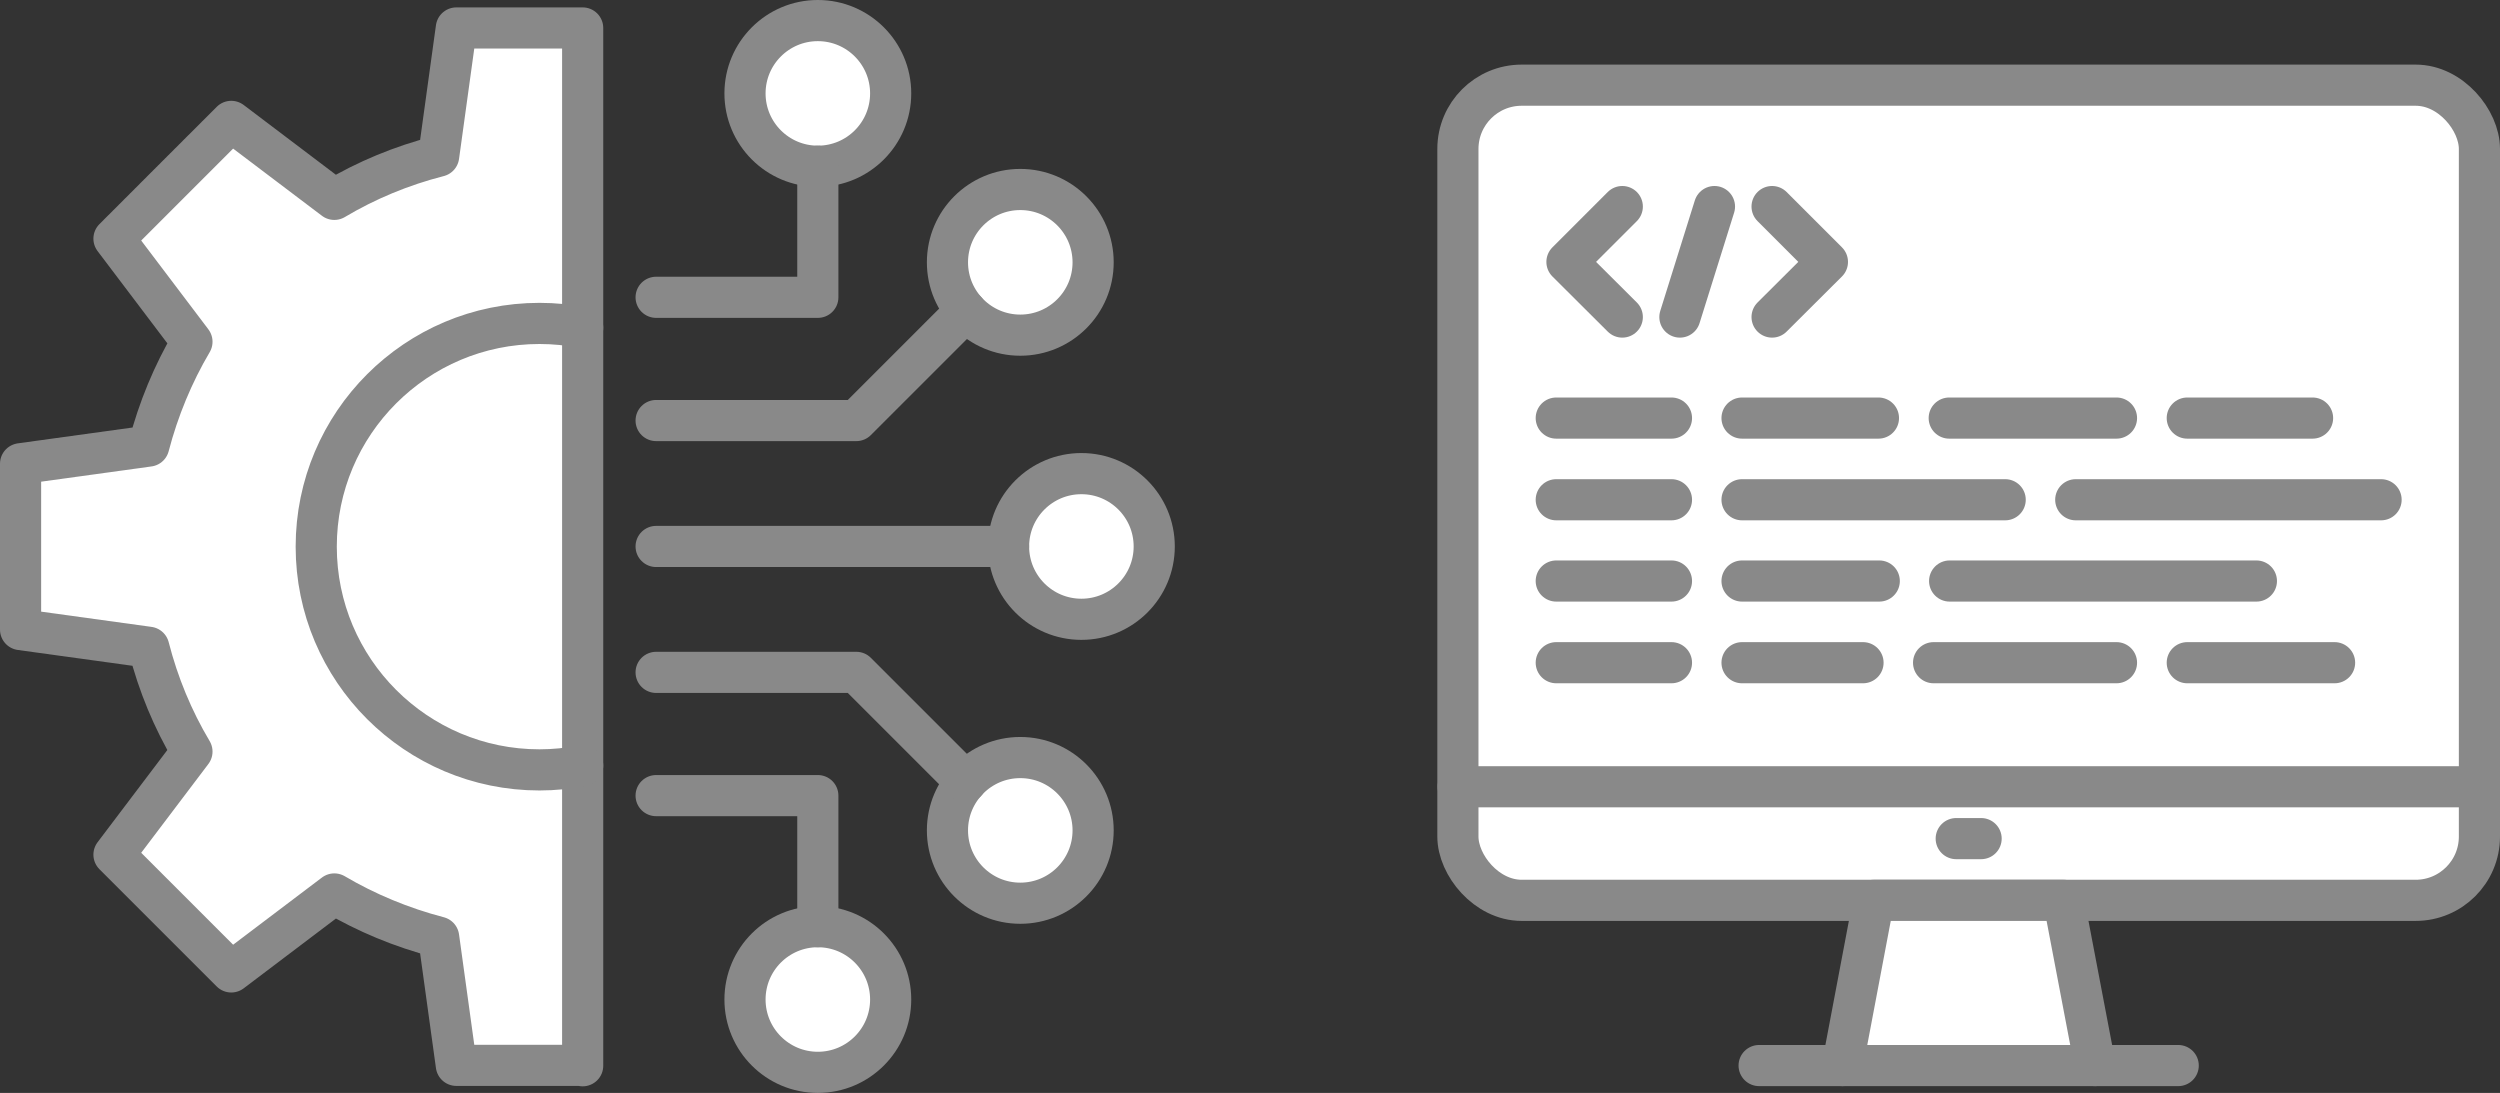
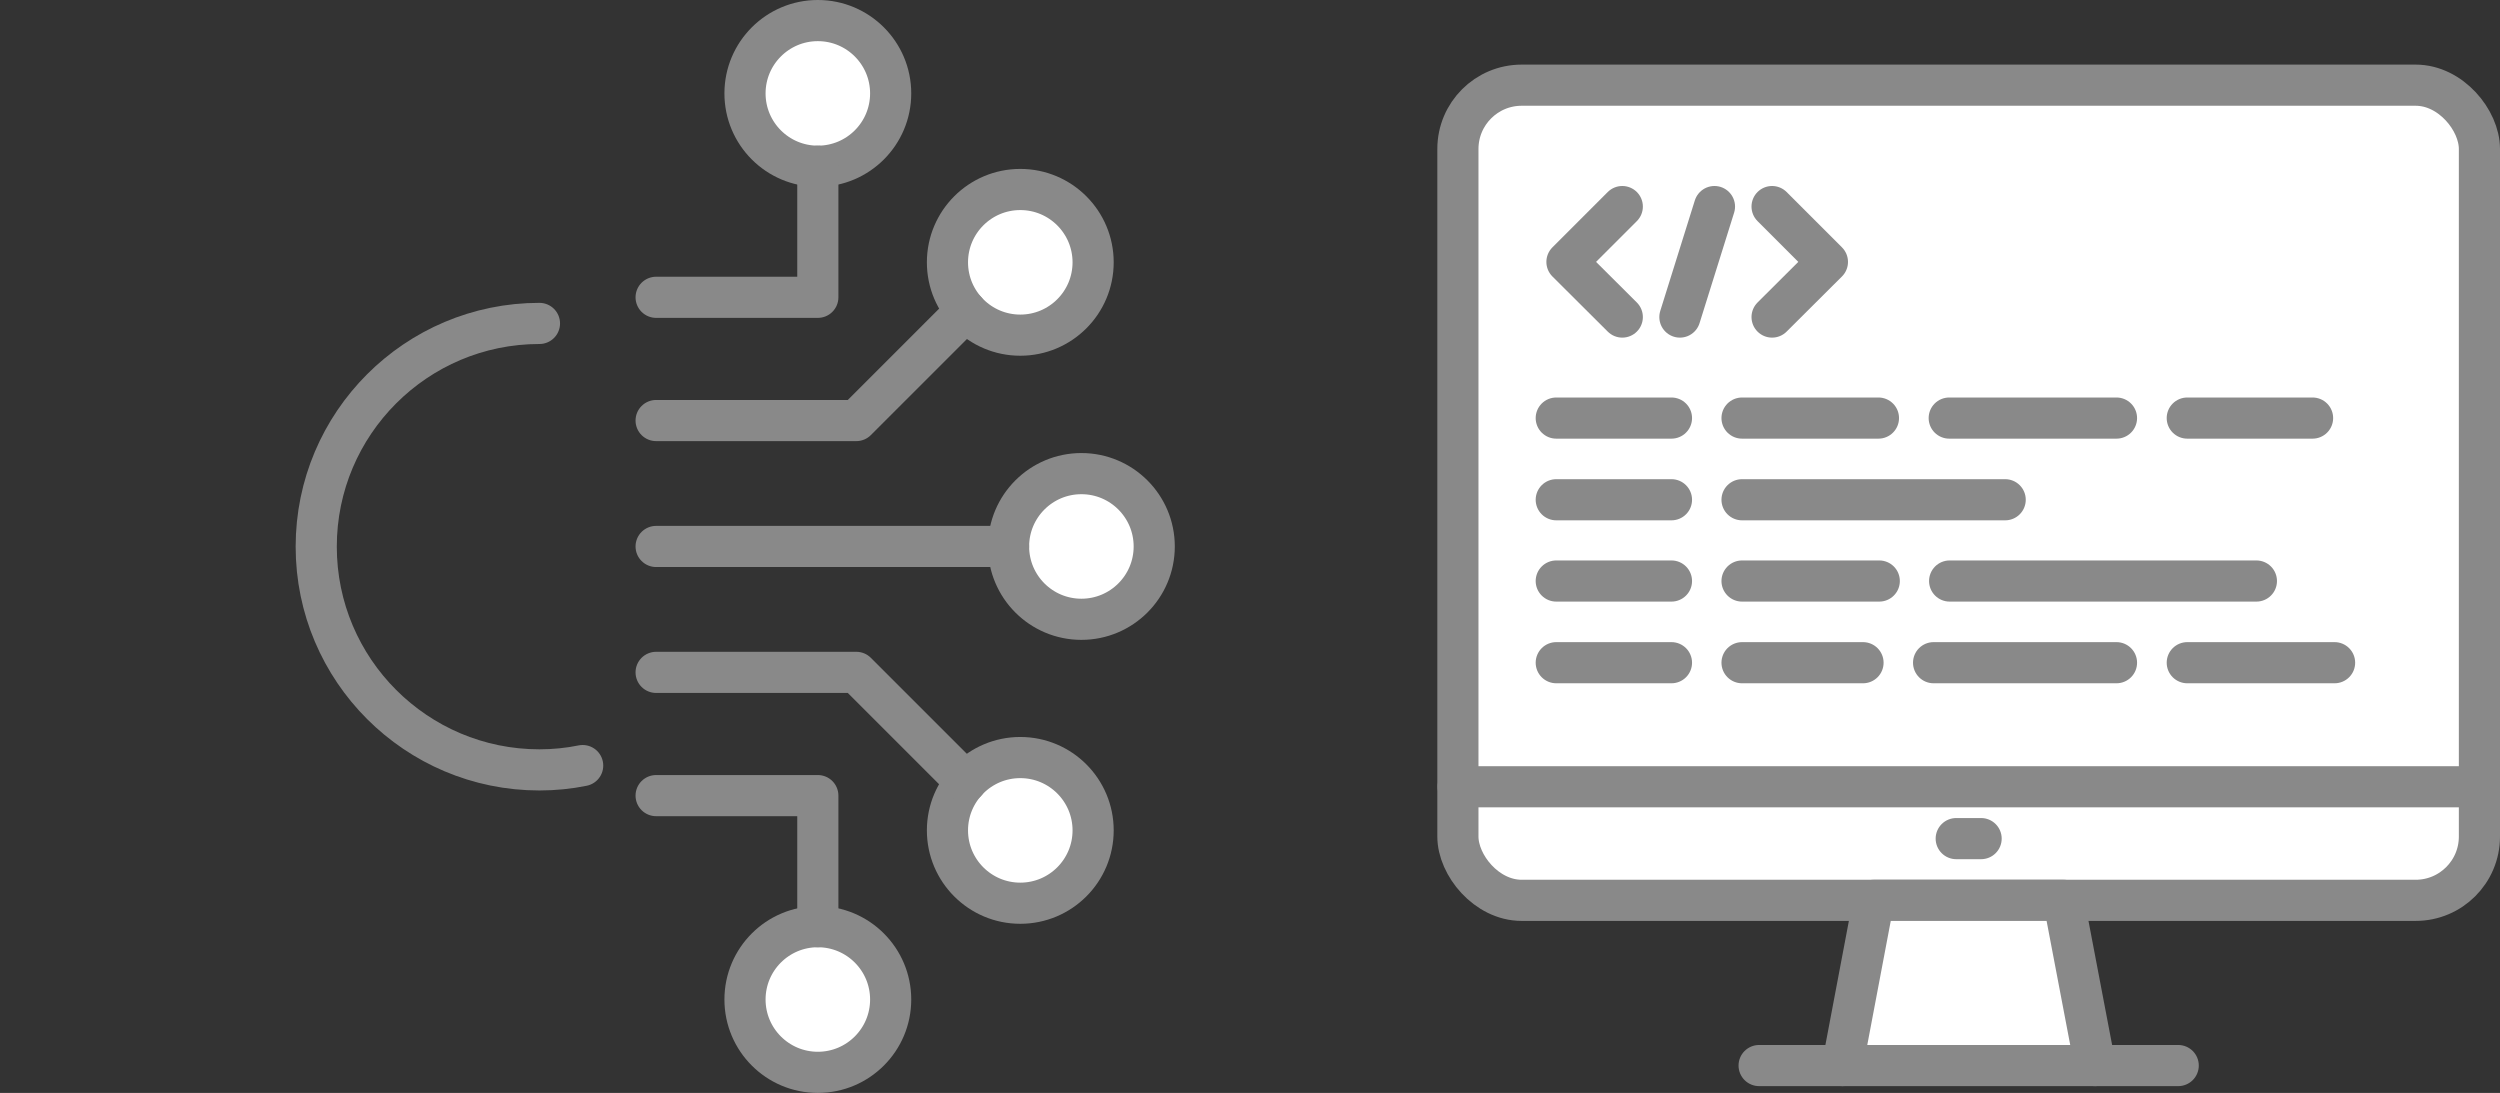
<svg xmlns="http://www.w3.org/2000/svg" id="_レイヤー_2" data-name="レイヤー 2" viewBox="0 0 121.51 53.12">
  <rect x="0" y="0" width="121.51" height="53.12" fill="#333333" stroke="none" />
  <defs>
    <style>
      .cls-1 {
        fill: #fff;
      }

      .cls-1, .cls-2 {
        stroke: #898989;
        stroke-linecap: round;
        stroke-linejoin: round;
        stroke-width: 2px;
      }

      .cls-2 {
        fill: none;
      }
    </style>
  </defs>
  <g id="_レイヤー_2-2" data-name="レイヤー 2">
    <g>
      <g>
        <g>
          <rect class="cls-1" x="70.86" y="4.14" width="49.65" height="39.62" rx="3.1" ry="3.1" />
          <line class="cls-2" x1="120.51" y1="38.24" x2="70.87" y2="38.24" />
          <line class="cls-2" x1="95.08" y1="40.76" x2="96.29" y2="40.76" />
          <polyline class="cls-1" points="89.55 51.79 91.07 43.76 100.3 43.76 101.83 51.79" />
          <line class="cls-2" x1="85.5" y1="51.79" x2="105.87" y2="51.79" />
        </g>
        <polyline class="cls-2" points="78.85 15.41 76.16 12.73 78.85 10.04" />
        <polyline class="cls-2" points="86.13 15.41 88.82 12.73 86.13 10.04" />
        <line class="cls-2" x1="83.33" y1="10.04" x2="81.65" y2="15.41" />
        <line class="cls-2" x1="91.3" y1="20.32" x2="84.67" y2="20.32" />
        <line class="cls-2" x1="112.4" y1="20.32" x2="106.31" y2="20.32" />
        <line class="cls-2" x1="102.87" y1="20.32" x2="94.74" y2="20.32" />
        <line class="cls-2" x1="81.24" y1="20.32" x2="75.64" y2="20.32" />
        <line class="cls-2" x1="97.46" y1="24.29" x2="84.67" y2="24.29" />
-         <line class="cls-2" x1="115.73" y1="24.29" x2="100.89" y2="24.29" />
        <line class="cls-2" x1="81.24" y1="24.29" x2="75.64" y2="24.29" />
        <line class="cls-2" x1="94.76" y1="28.24" x2="109.67" y2="28.24" />
        <line class="cls-2" x1="84.67" y1="28.24" x2="91.34" y2="28.24" />
        <line class="cls-2" x1="81.24" y1="28.24" x2="75.64" y2="28.24" />
        <line class="cls-2" x1="90.55" y1="32.21" x2="84.67" y2="32.21" />
        <line class="cls-2" x1="113.47" y1="32.21" x2="106.31" y2="32.21" />
        <line class="cls-2" x1="102.87" y1="32.21" x2="93.98" y2="32.21" />
        <line class="cls-2" x1="81.24" y1="32.21" x2="75.64" y2="32.21" />
      </g>
      <g>
        <g>
          <circle class="cls-1" cx="52.56" cy="26.56" r="3.54" />
          <circle class="cls-1" cx="49.59" cy="12.75" r="3.54" />
          <circle class="cls-1" cx="39.75" cy="4.54" r="3.54" />
          <line class="cls-2" x1="49.02" y1="26.56" x2="31.89" y2="26.56" />
          <polyline class="cls-2" points="39.75 8.08 39.75 14.45 31.89 14.45" />
          <polyline class="cls-2" points="31.89 20.44 41.62 20.44 46.95 15.11" />
          <circle class="cls-1" cx="49.59" cy="40.36" r="3.54" />
          <circle class="cls-1" cx="39.75" cy="48.58" r="3.54" />
          <polyline class="cls-2" points="39.75 45.04 39.75 38.67 31.89 38.67" />
          <polyline class="cls-2" points="46.95 38.01 41.62 32.68 31.89 32.68" />
        </g>
        <g>
-           <path class="cls-1" d="M28.32,51.78h-6.14l-.86-6.23c-1.8-.47-3.51-1.18-5.07-2.1l-5.01,3.79-5.7-5.7,3.79-5.01c-.93-1.56-1.64-3.27-2.1-5.07l-6.23-.86v-8.06l6.23-.86c.47-1.8,1.18-3.51,2.1-5.07l-3.79-5.01,5.7-5.7,5.01,3.79c1.56-.93,3.27-1.64,5.07-2.1l.86-6.23h6.14v50.44Z" />
-           <path class="cls-2" d="M28.32,37.21c-.68.14-1.39.21-2.1.21-5.99,0-10.85-4.86-10.85-10.85s4.86-10.85,10.85-10.85c.72,0,1.43.07,2.1.21" />
+           <path class="cls-2" d="M28.32,37.21c-.68.14-1.39.21-2.1.21-5.99,0-10.85-4.86-10.85-10.85s4.86-10.85,10.85-10.85" />
        </g>
      </g>
    </g>
  </g>
</svg>